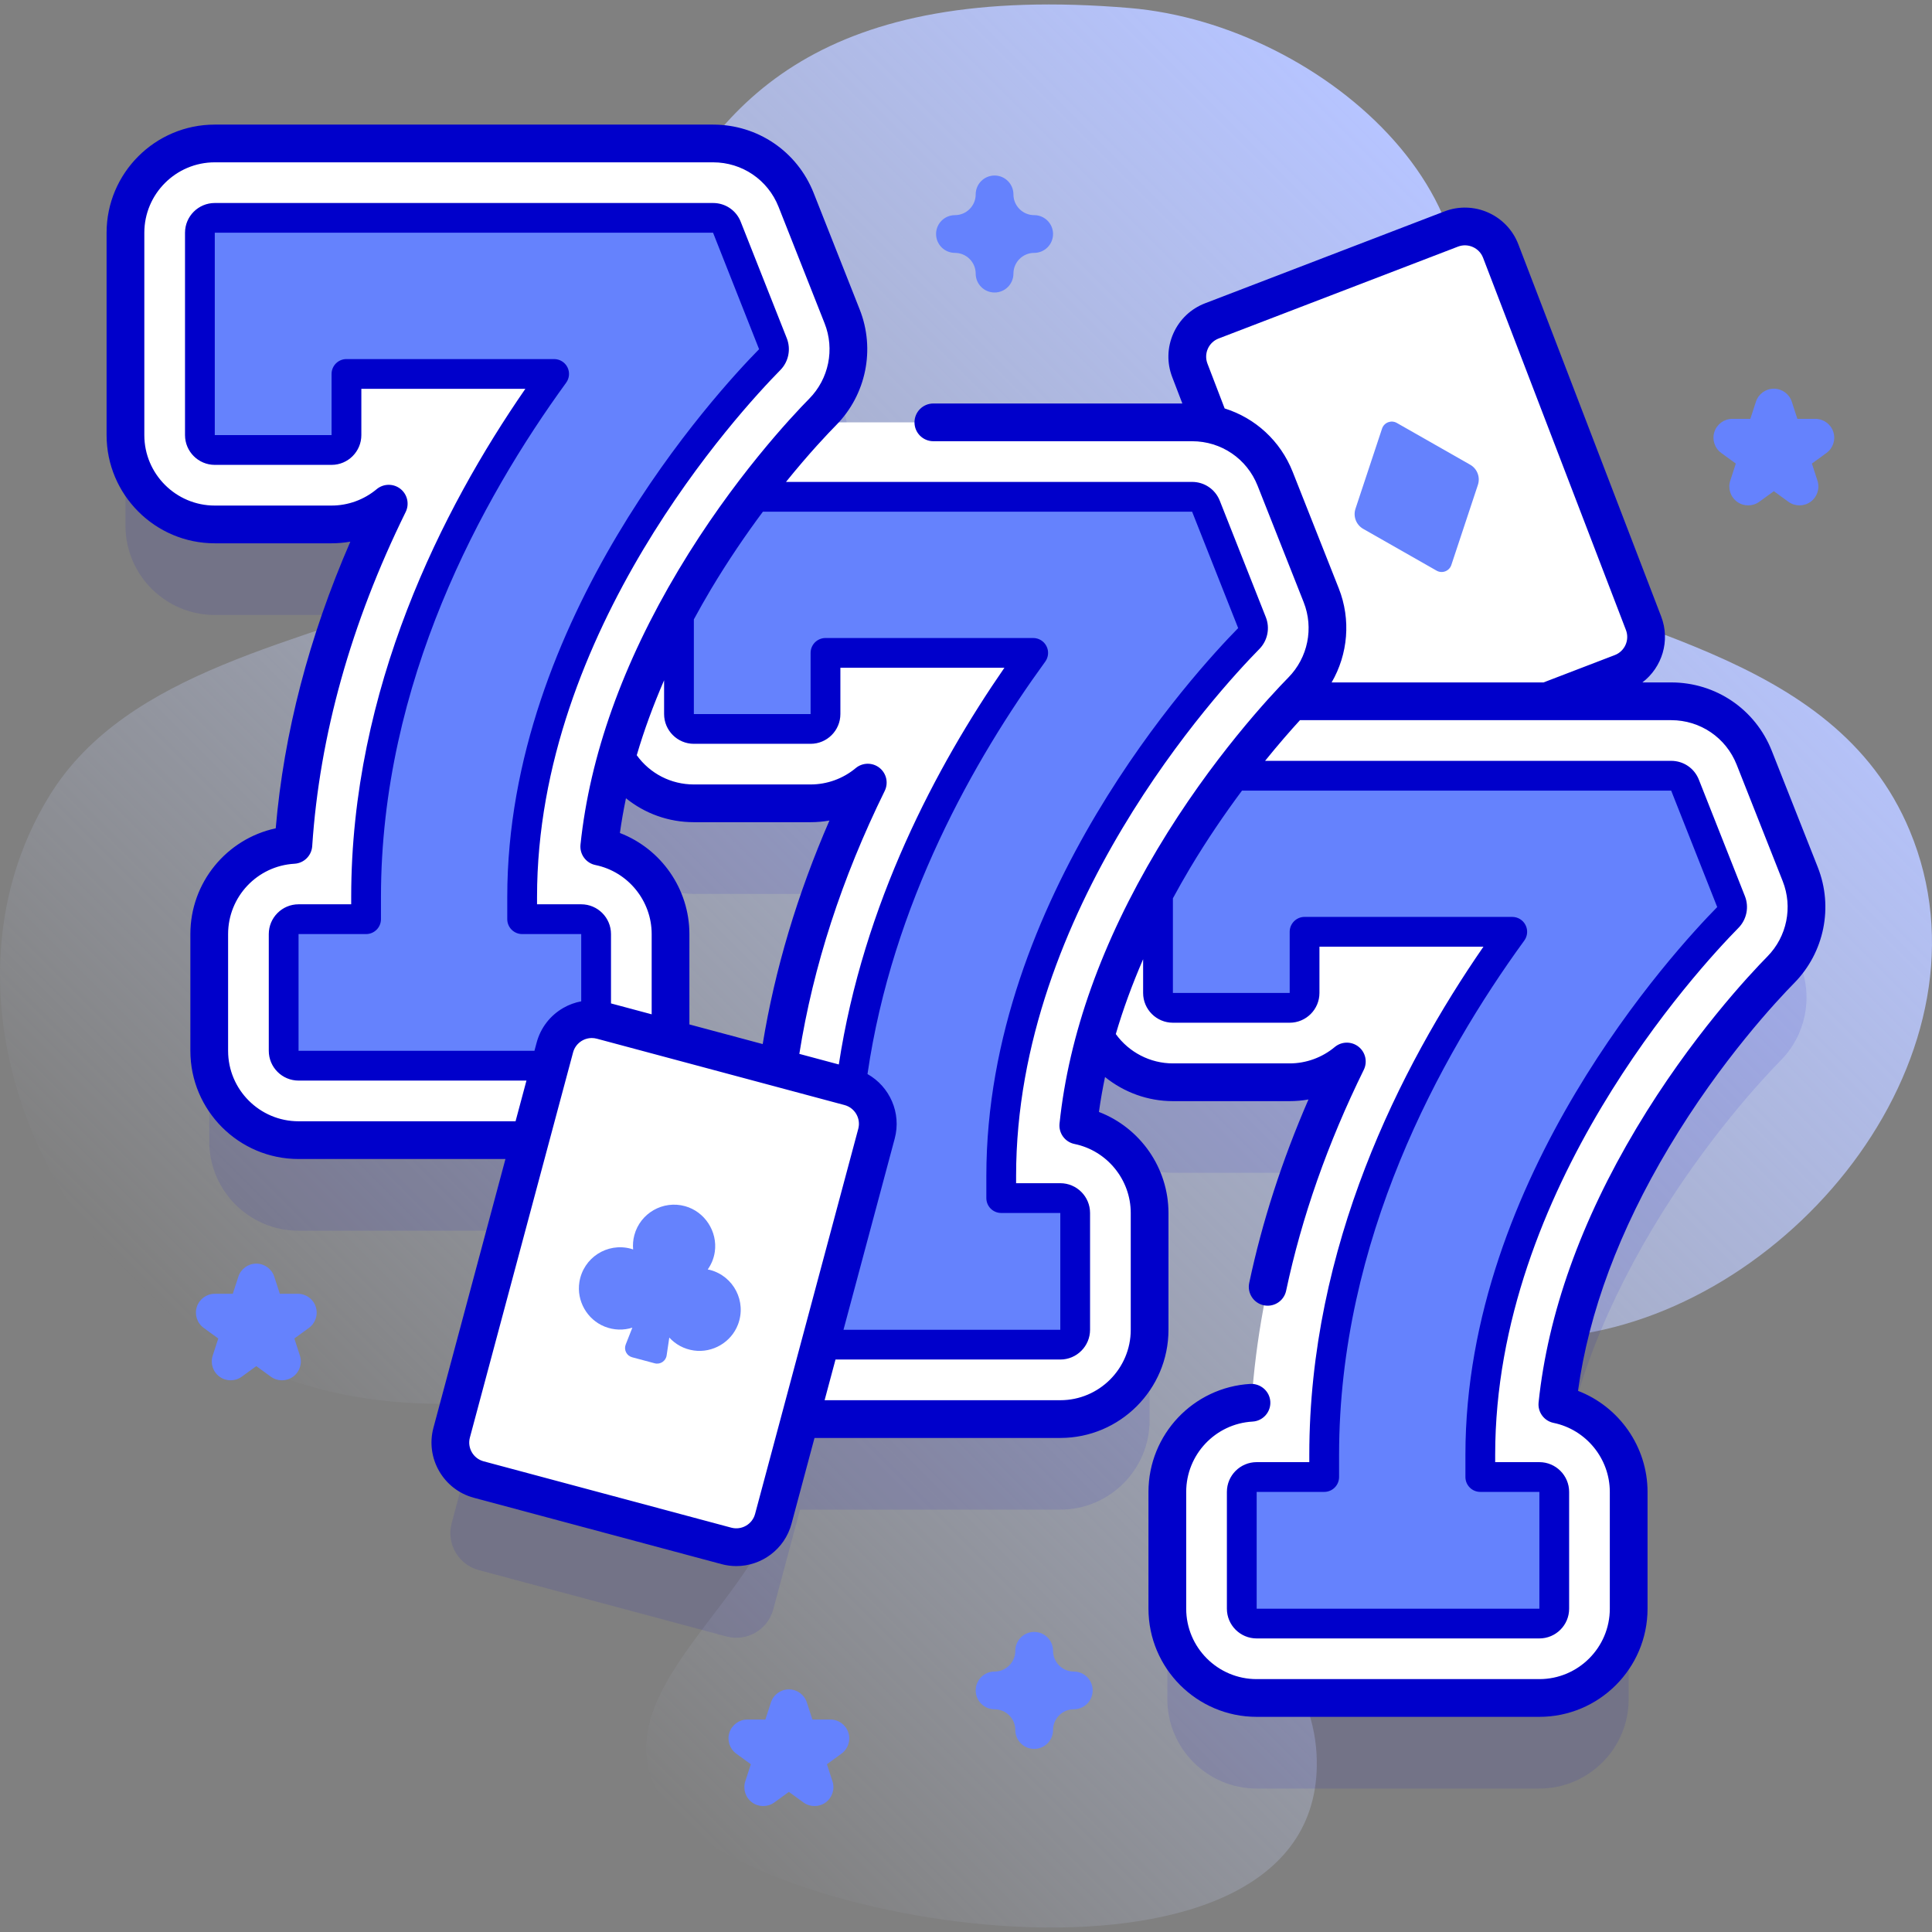
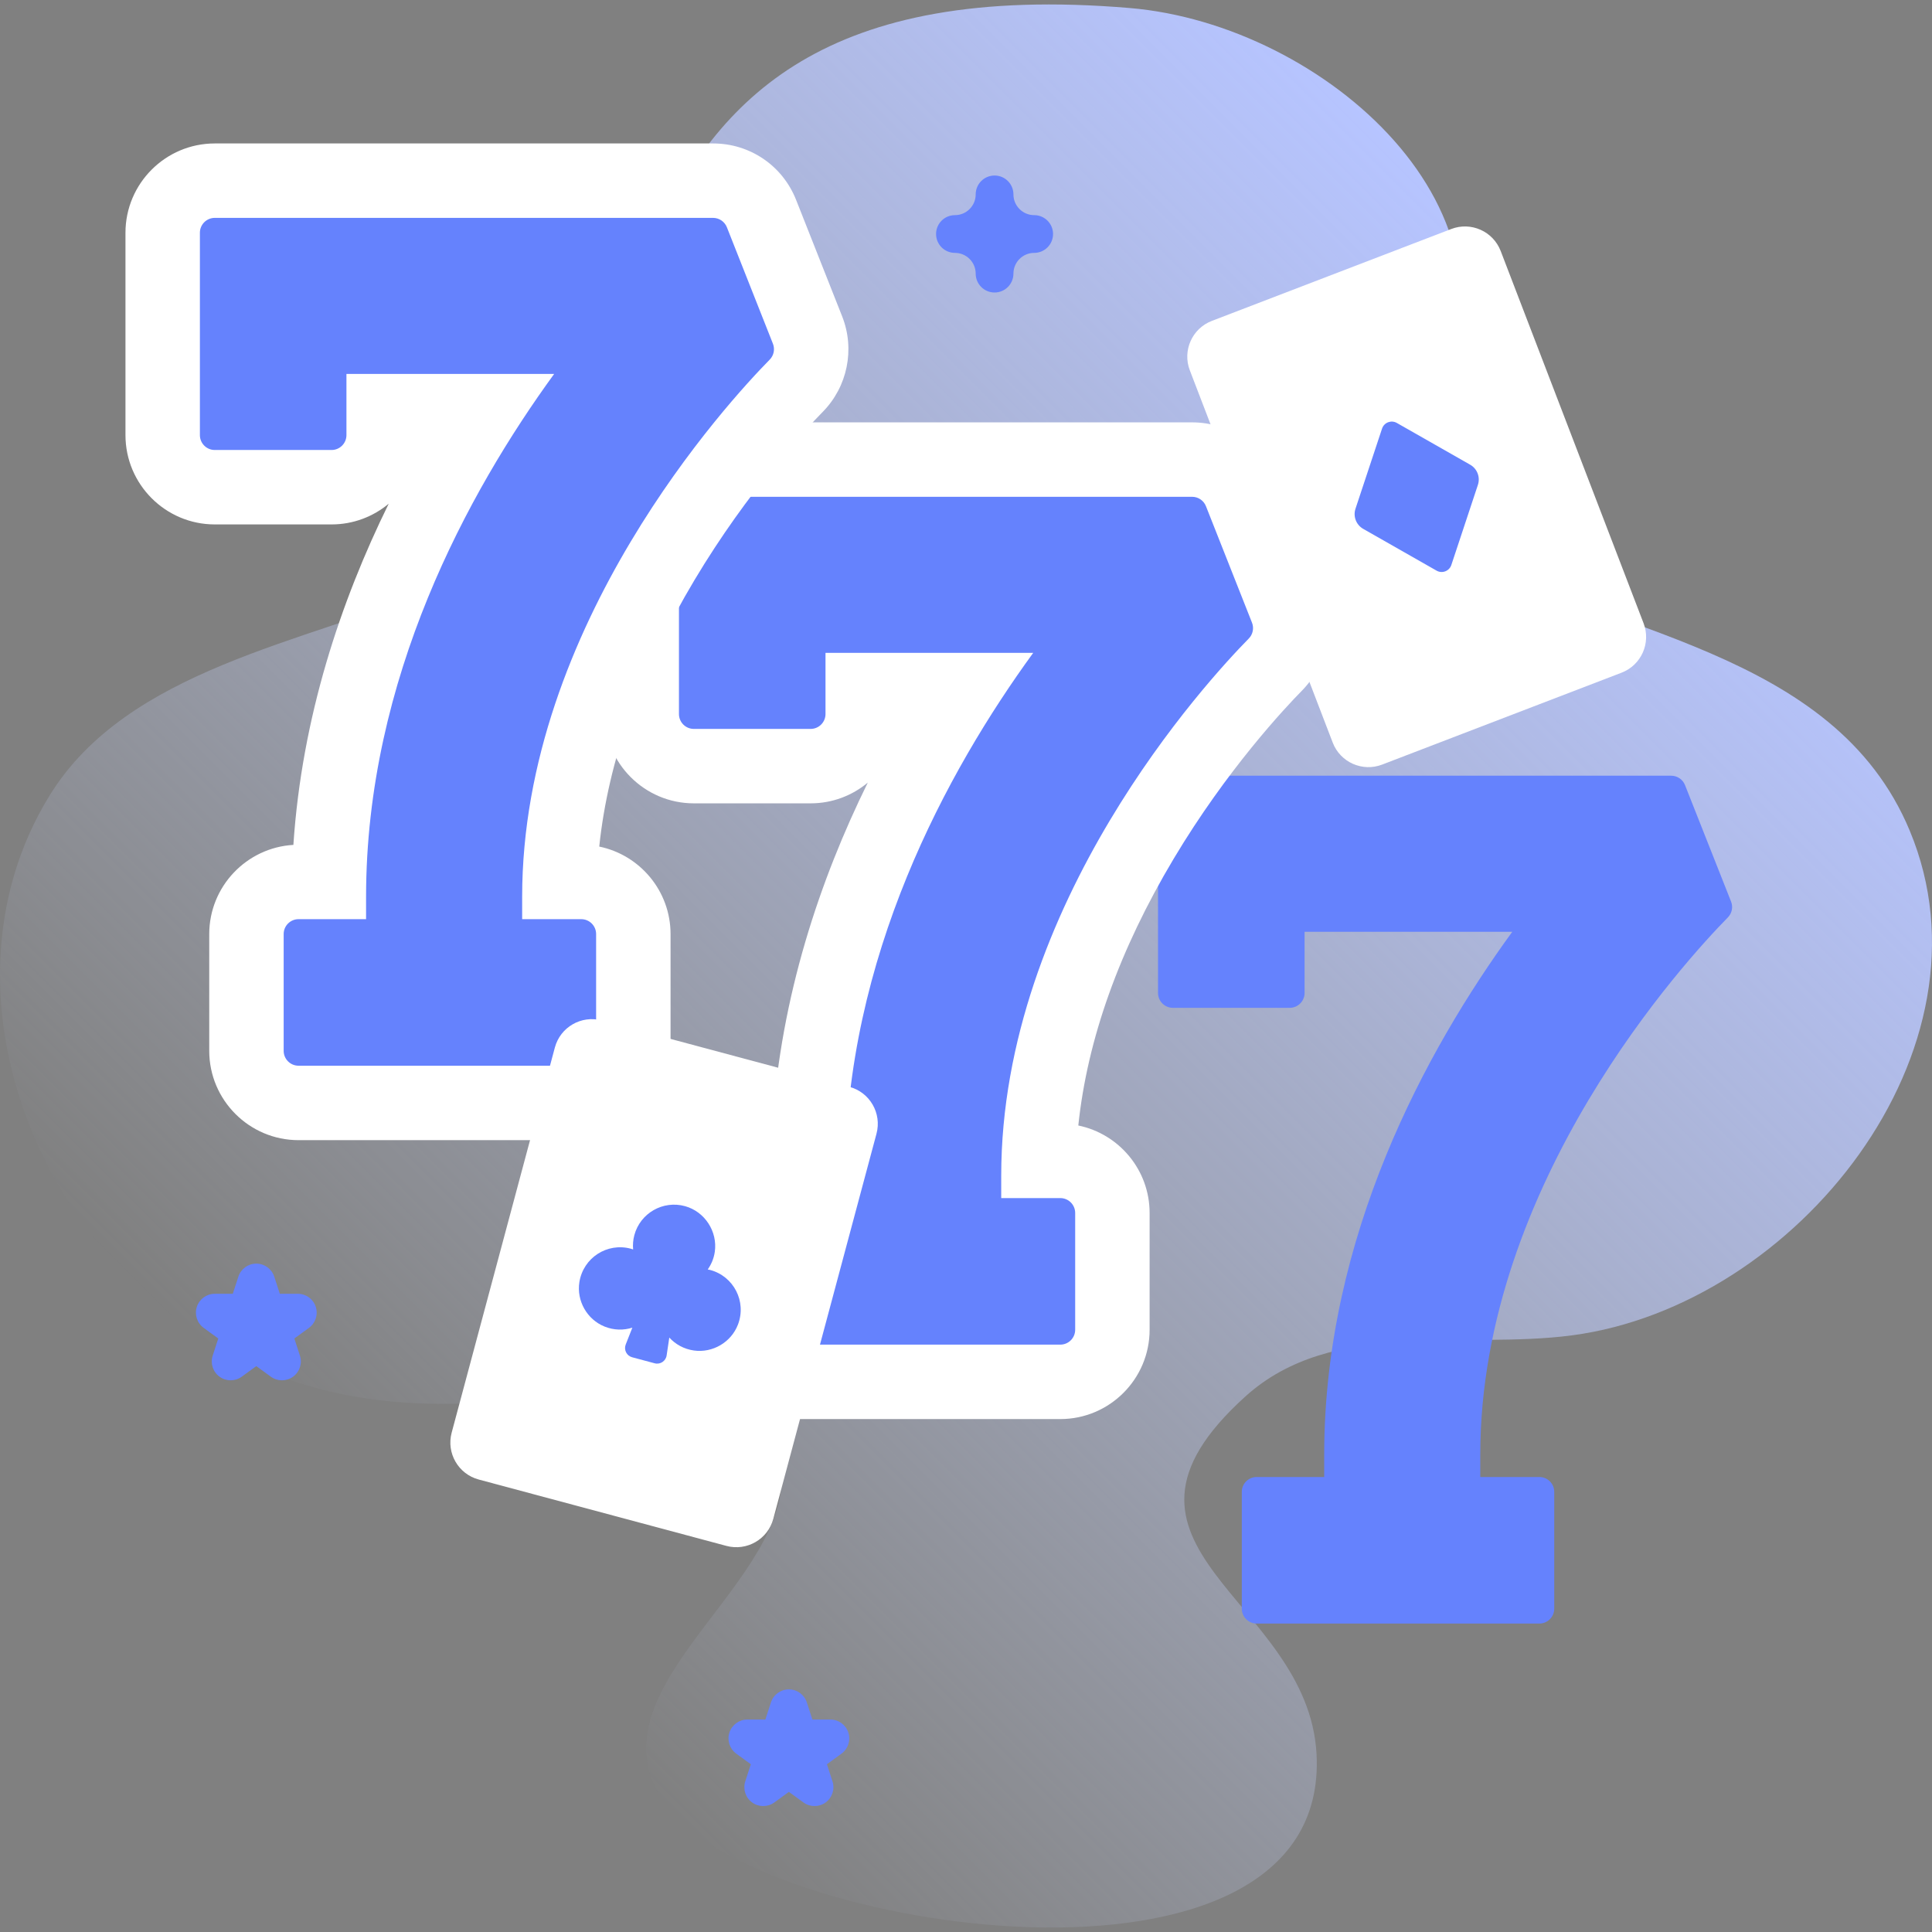
<svg xmlns="http://www.w3.org/2000/svg" id="Capa_1" enable-background="new 0 0 512 512" height="512" viewBox="0 0 512 512" width="512">
  <rect x="0" y="0" width="512" height="512" fill="#808080" stroke="none" />
  <linearGradient id="SVGID_1_" gradientUnits="userSpaceOnUse" x1="111.09" x2="429.528" y1="415.543" y2="97.105">
    <stop offset="0" stop-color="#d1ddff" stop-opacity="0" />
    <stop offset="1" stop-color="#b6c4ff" />
  </linearGradient>
  <g>
    <g>
      <path d="m506.103 220.143c-20.109-48.246-80.277-52.358-122.465-74.819-16.842-8.966-11.403-24.499-3.688-38.467 27.789-50.307-28.943-100.382-80.546-104.73-161.99-13.649-113.292 124.616-183.851 153.743-35.034 14.462-81.702 21.562-102.31 54.784-33.711 54.345.208 133.871 64.778 155.434 65.865 21.996 130.081-28.163 129.202 25.596-.495 30.249-52.151 56.748-30.814 86.7 24.061 33.776 176.137 56.964 172.495-13.44-2.15-41.571-63.449-54.641-18.812-94.91 23.098-20.838 57.78-12.354 86.491-16.149 59.564-7.871 113.687-75.76 89.52-133.742z" fill="url(#SVGID_1_)" />
    </g>
    <g>
      <g>
        <g>
          <g>
            <path d="m429.729 178.27-63.443 24.353c-5.23 2.008-11.097-.605-13.104-5.834l-37.865-98.643c-2.008-5.23.605-11.097 5.835-13.104l63.443-24.353c5.23-2.008 11.097.605 13.104 5.834l37.865 98.643c2.007 5.229-.606 11.096-5.835 13.104z" fill="#fff" />
            <path d="m366.258 113.584-7.038 21.231c-.677 2.043.181 4.28 2.052 5.345l19.437 11.069c1.486.846 3.375.121 3.913-1.502l7.038-21.231c.677-2.043-.181-4.28-2.052-5.345l-19.437-11.069c-1.487-.846-3.375-.121-3.913 1.502z" fill="#6582fd" />
          </g>
        </g>
        <g>
-           <path d="m477.094 255.677-12.203-30.867c-3.596-9.089-12.235-14.963-22.01-14.963h-100.553c1.104-1.18 2.009-2.117 2.665-2.783 6.565-6.672 8.585-16.605 5.145-25.303l-12.203-30.867c-3.596-9.089-12.235-14.963-22.01-14.963h-100.554c1.104-1.18 2.009-2.117 2.665-2.783 6.565-6.672 8.585-16.605 5.145-25.303l-12.203-30.867c-3.596-9.089-12.235-14.963-22.01-14.963h-132.048c-13.051 0-23.669 10.618-23.669 23.669v53.625c0 13.051 10.618 23.669 23.669 23.669h30.947c5.757 0 11.04-2.066 15.148-5.496-12.725 25.862-23.014 56.547-25.267 90.423-12.415.713-22.298 11.039-22.298 23.63v30.947c0 13.051 10.618 23.669 23.669 23.669h61.345l-20.77 77.515c-1.45 5.411 1.761 10.973 7.172 12.423l65.641 17.589c5.411 1.45 10.973-1.761 12.423-7.172l7.084-26.438h68.974c13.051 0 23.669-10.618 23.669-23.669v-30.947c0-11.417-8.125-20.972-18.896-23.185.807-7.712 2.324-15.526 4.512-23.419 4.081 7.138 11.764 11.963 20.559 11.963h30.947c5.757 0 11.04-2.067 15.148-5.496-12.724 25.862-23.013 56.547-25.267 90.423-12.415.713-22.298 11.039-22.298 23.63v30.947c0 13.051 10.618 23.669 23.669 23.669h74.913c13.051 0 23.669-10.618 23.669-23.669v-30.947c0-11.417-8.125-20.972-18.896-23.185 2.391-22.843 10.861-46.559 25.27-70.686 14.098-23.608 29.558-40.043 33.96-44.516 6.567-6.672 8.587-16.605 5.147-25.304zm-313.776-30.745c4.081 7.138 11.764 11.963 20.559 11.963h30.947c5.757 0 11.04-2.066 15.148-5.496-10.836 22.025-19.887 47.557-23.732 75.57l-28.538-7.647v-27.786c0-11.417-8.125-20.972-18.896-23.185.807-7.712 2.324-15.526 4.512-23.419z" fill="#0000cb" opacity=".1" />
          <g>
            <g>
-               <path d="m333.033 449.984c-13.051 0-23.669-10.618-23.669-23.669v-30.947c0-12.591 9.883-22.917 22.298-23.63 2.254-33.876 12.543-64.562 25.267-90.424-4.108 3.429-9.391 5.496-15.148 5.496h-30.947c-13.051 0-23.669-10.618-23.669-23.669v-53.625c0-13.051 10.618-23.669 23.669-23.669h132.048c9.774 0 18.414 5.873 22.01 14.963l12.203 30.867c3.44 8.699 1.421 18.632-5.144 25.303-4.402 4.473-19.862 20.909-33.96 44.516-14.409 24.127-22.879 47.843-25.27 70.686 10.771 2.214 18.896 11.768 18.896 23.185v30.947c0 13.051-10.618 23.669-23.669 23.669h-74.915z" fill="#fff" />
              <path d="m458.75 238.929-12.201-30.862c-.595-1.505-2.05-2.495-3.669-2.495h-132.047c-2.179 0-3.945 1.766-3.945 3.945v53.625c0 2.179 1.766 3.945 3.945 3.945h30.947c2.179 0 3.945-1.766 3.945-3.945v-16.206h55.04c-22.762 31.292-49.839 80.68-49.839 138.584v5.903h-17.893c-2.179 0-3.945 1.766-3.945 3.945v30.947c0 2.179 1.766 3.945 3.945 3.945h74.913c2.179 0 3.945-1.766 3.945-3.945v-30.947c0-2.179-1.766-3.945-3.945-3.945h-15.656v-5.903c0-72.137 54.838-131.435 65.599-142.374 1.095-1.113 1.435-2.765.861-4.217z" fill="#6582fd" />
            </g>
            <g>
              <path d="m206.076 376.068c-13.051 0-23.669-10.618-23.669-23.669v-30.947c0-12.591 9.883-22.917 22.298-23.63 2.254-33.876 12.543-64.562 25.267-90.423-4.108 3.429-9.391 5.496-15.148 5.496h-30.947c-13.051 0-23.669-10.618-23.669-23.669v-53.625c0-13.051 10.618-23.669 23.669-23.669h132.048c9.774 0 18.414 5.873 22.01 14.963l12.203 30.867c3.44 8.699 1.421 18.632-5.145 25.303-4.402 4.473-19.862 20.909-33.96 44.516-14.409 24.127-22.879 47.843-25.27 70.686 10.771 2.214 18.896 11.768 18.896 23.185v30.947c0 13.051-10.618 23.669-23.669 23.669z" fill="#fff" />
              <path d="m331.793 165.013-12.201-30.862c-.595-1.505-2.05-2.495-3.669-2.495h-132.047c-2.179 0-3.945 1.766-3.945 3.945v53.625c0 2.179 1.766 3.945 3.945 3.945h30.947c2.179 0 3.945-1.766 3.945-3.945v-16.206h55.04c-22.762 31.292-49.839 80.68-49.839 138.584v5.903h-17.893c-2.179 0-3.945 1.766-3.945 3.945v30.947c0 2.179 1.766 3.945 3.945 3.945h74.913c2.179 0 3.945-1.766 3.945-3.945v-30.947c0-2.179-1.766-3.945-3.945-3.945h-15.656v-5.903c0-72.137 54.838-131.435 65.599-142.374 1.096-1.113 1.435-2.765.861-4.217z" fill="#6582fd" />
            </g>
            <g>
              <path d="m79.12 302.152c-13.051 0-23.669-10.618-23.669-23.669v-30.947c0-12.591 9.883-22.917 22.298-23.63 2.254-33.876 12.543-64.562 25.267-90.423-4.108 3.429-9.391 5.496-15.148 5.496h-30.948c-13.051 0-23.669-10.618-23.669-23.669v-53.625c0-13.051 10.618-23.669 23.669-23.669h132.048c9.774 0 18.414 5.873 22.01 14.963l12.203 30.867c3.44 8.699 1.421 18.632-5.144 25.303-4.402 4.473-19.862 20.909-33.96 44.516-14.409 24.127-22.879 47.843-25.27 70.686 10.771 2.214 18.896 11.768 18.896 23.185v30.947c0 13.051-10.618 23.669-23.669 23.669z" fill="#fff" />
              <path d="m204.837 91.097-12.201-30.862c-.595-1.505-2.05-2.495-3.669-2.495h-132.048c-2.179 0-3.945 1.766-3.945 3.945v53.625c0 2.179 1.766 3.945 3.945 3.945h30.947c2.179 0 3.945-1.766 3.945-3.945v-16.206h55.04c-22.762 31.292-49.839 80.68-49.839 138.584v5.903h-17.893c-2.179 0-3.945 1.766-3.945 3.945v30.947c0 2.179 1.766 3.945 3.945 3.945h74.913c2.179 0 3.945-1.766 3.945-3.945v-30.947c0-2.179-1.766-3.945-3.945-3.945h-15.656v-5.903c0-72.137 54.838-131.435 65.599-142.374 1.096-1.113 1.436-2.765.862-4.217z" fill="#6582fd" />
            </g>
          </g>
        </g>
        <g>
          <g>
            <g>
              <g>
                <path d="m192.509 409.679-65.641-17.589c-5.411-1.45-8.622-7.012-7.172-12.423l27.347-102.06c1.45-5.411 7.012-8.622 12.423-7.172l65.641 17.589c5.411 1.45 8.622 7.012 7.172 12.423l-27.347 102.06c-1.451 5.411-7.012 8.622-12.423 7.172z" fill="#fff" />
              </g>
            </g>
          </g>
-           <path d="m481.74 229.842-12.202-30.873c-4.358-11.007-14.822-18.119-26.658-18.119h-7.631c5.219-3.971 7.447-11.052 4.979-17.472l-37.861-98.653c-2.998-7.795-11.778-11.695-19.569-8.703l-63.44 24.352c-3.777 1.451-6.762 4.286-8.406 7.983-1.644 3.696-1.749 7.812-.299 11.585l2.682 6.988h-65.985c-2.762 0-5 2.238-5 5s2.238 5 5 5h68.57c7.712 0 14.526 4.631 17.36 11.799l12.21 30.87c2.713 6.86 1.118 14.692-4.067 19.957-4.511 4.594-20.345 21.447-34.686 45.461-14.755 24.708-23.486 49.179-25.95 72.732-.268 2.558 1.448 4.901 3.967 5.418 8.638 1.773 14.906 9.463 14.906 18.283v30.95c0 10.295-8.375 18.67-18.67 18.67h-62.459l2.888-10.78h59.57c4.35 0 7.89-3.54 7.89-7.89v-30.95c0-4.35-3.54-7.89-7.89-7.89h-11.71v-1.96c0-70.51 53.7-128.66 64.46-139.6 2.19-2.23 2.87-5.54 1.72-8.44l-12.2-30.86c-1.2-3.03-4.08-4.99-7.34-4.99h-107.621c6.167-7.632 11.127-12.844 13.306-15.054 7.951-8.084 10.395-20.114 6.226-30.645l-12.201-30.871c-4.359-11.008-14.824-18.12-26.659-18.12h-132.05c-15.809 0-28.67 12.856-28.67 28.66v53.631c0 15.809 12.861 28.67 28.67 28.67h30.95c1.676 0 3.341-.148 4.977-.438-10.984 25.256-17.62 50.739-19.776 75.969-12.987 2.788-22.62 14.349-22.62 28.029v30.94c0 15.809 12.861 28.67 28.67 28.67h54.829l-19.083 71.224c-2.162 8.064 2.642 16.385 10.707 18.547l65.642 17.587c1.308.351 2.622.519 3.916.519 6.686 0 12.819-4.468 14.631-11.226l6.09-22.73h65.138c15.809 0 28.67-12.861 28.67-28.67v-30.95c0-11.973-7.522-22.589-18.43-26.773.421-3.066.969-6.153 1.615-9.254 5.028 4.056 11.352 6.387 17.984 6.387h30.95c1.678 0 3.344-.148 4.98-.439-7.01 16.136-12.278 32.438-15.702 48.614-.572 2.701 1.154 5.355 3.856 5.927.349.074.697.109 1.04.109 2.312 0 4.389-1.613 4.887-3.966 4.122-19.478 11.045-39.173 20.574-58.537 1.043-2.119.461-4.679-1.396-6.139-1.854-1.459-4.481-1.421-6.294.093-3.352 2.797-7.594 4.338-11.945 4.338h-30.95c-6.008 0-11.635-2.938-15.13-7.771 1.92-6.554 4.352-13.173 7.24-19.837v8.939c0 4.35 3.54 7.89 7.89 7.89h30.95c4.35 0 7.89-3.54 7.89-7.89v-12.26h43.46c-22.02 31.88-46.15 79.41-46.15 134.64v1.96h-13.95c-4.35 0-7.89 3.54-7.89 7.89v30.95c0 4.35 3.54 7.88 7.89 7.88h74.92c4.35 0 7.89-3.53 7.89-7.88v-30.95c0-4.35-3.54-7.89-7.89-7.89h-11.71v-1.96c0-70.51 53.7-128.67 64.46-139.61 2.19-2.22 2.87-5.53 1.72-8.43l-12.2-30.86c-1.2-3.04-4.08-4.99-7.34-4.99h-107.617c3.596-4.45 6.783-8.085 9.247-10.78h98.37c7.708 0 14.522 4.632 17.359 11.798l12.201 30.871c2.712 6.859 1.12 14.692-4.054 19.954-4.495 4.566-20.284 21.342-34.688 45.463-14.754 24.695-23.485 49.163-25.951 72.724-.268 2.556 1.446 4.898 3.963 5.418 8.64 1.781 14.91 9.475 14.91 18.293v30.95c0 10.289-8.375 18.66-18.67 18.66h-74.92c-10.295 0-18.67-8.371-18.67-18.66v-30.95c0-9.887 7.725-18.074 17.585-18.638 2.757-.158 4.864-2.521 4.707-5.277-.158-2.758-2.564-4.834-5.277-4.707-15.148.867-27.015 13.439-27.015 28.622v30.95c0 15.804 12.861 28.66 28.67 28.66h74.92c15.809 0 28.67-12.856 28.67-28.66v-30.95c0-11.969-7.522-22.588-18.431-26.78 2.861-20.851 10.956-42.536 24.094-64.526 13.833-23.164 28.932-39.209 33.232-43.577 7.947-8.087 10.39-20.115 6.225-30.649zm-165.82-94.242 12.21 30.86s0 0-.01 0c-11.14 11.33-66.73 71.56-66.73 145.14v5.91c0 2.18 1.76 3.94 3.94 3.94h15.66v30.95h-57.456l13.573-50.66c1.826-6.812-1.329-13.792-7.212-17.103 6.574-45.186 28.349-83.508 47.104-109.297.87-1.2 1-2.79.32-4.11-.67-1.32-2.03-2.15-3.51-2.15h-55.04c-2.18 0-3.95 1.76-3.95 3.94v16.21h-30.94v-25.086c1.433-2.635 2.913-5.274 4.493-7.92 4.617-7.733 9.365-14.658 13.806-20.624zm-151.639 85.157c.419-3.052.963-6.124 1.606-9.21 5.014 4.057 11.307 6.343 17.993 6.343h30.94c1.68 0 3.349-.148 4.987-.439-8.547 19.672-14.469 39.527-17.683 59.239l-19.424-5.204v-23.946c0-11.979-7.517-22.598-18.419-26.783zm70.175-11.15c1.043-2.119.46-4.679-1.396-6.138-1.855-1.459-4.479-1.42-6.294.092-3.344 2.791-7.586 4.328-11.945 4.328h-30.94c-6.058 0-11.627-2.874-15.137-7.745 1.922-6.562 4.355-13.19 7.247-19.863v8.949c0 4.35 3.54 7.89 7.89 7.89h30.94c4.35 0 7.89-3.54 7.89-7.89v-12.27h43.47c-18.001 26.049-37.386 62.534-43.885 105.134l-10.465-2.804c3.663-23.163 11.264-46.582 22.625-69.683zm-155.336 87.543c-10.295 0-18.67-8.375-18.67-18.67v-30.94c0-9.888 7.725-18.074 17.585-18.638 2.52-.145 4.536-2.143 4.704-4.661 1.947-29.332 10.28-59.125 24.767-88.553 1.043-2.119.461-4.679-1.396-6.139-1.855-1.458-4.479-1.42-6.295.092-3.352 2.798-7.595 4.339-11.945 4.339h-30.95c-10.295 0-18.67-8.375-18.67-18.67v-53.63c0-10.289 8.375-18.66 18.67-18.66h132.05c7.707 0 14.522 4.633 17.36 11.799l12.2 30.872c2.715 6.856 1.123 14.688-4.05 19.948-4.486 4.548-20.25 21.267-34.693 45.458-14.754 24.706-23.485 49.177-25.949 72.732-.268 2.558 1.448 4.901 3.967 5.418 8.631 1.772 14.896 9.466 14.896 18.293v21.266l-10.78-2.888v-18.378c0-4.35-3.54-7.89-7.89-7.89h-11.71v-1.96c0-70.51 53.7-128.67 64.47-139.61 2.19-2.22 2.86-5.53 1.72-8.43l-12.211-30.87c-1.19-3.03-4.07-4.98-7.33-4.98h-132.05c-4.35 0-7.89 3.53-7.89 7.88v53.63c0 4.35 3.54 7.89 7.89 7.89h30.95c4.35 0 7.89-3.54 7.89-7.89v-12.26h43.46c-22.02 31.87-46.15 79.41-46.15 134.64v1.96h-13.95c-4.35 0-7.89 3.54-7.89 7.89v30.94c0 4.35 3.54 7.89 7.89 7.89h60.397l-2.888 10.78zm63.092-20.837-.581 2.167h-62.511v-30.94h17.89c2.18 0 3.95-1.77 3.95-3.95v-5.9c0-56.86 26.69-105.48 49.08-136.27.87-1.2 1-2.78.33-4.11-.68-1.32-2.03-2.15-3.52-2.15h-55.04c-2.18 0-3.94 1.77-3.94 3.94v16.21h-30.95v-53.63h132.05l12.2 30.87h-.01c-11.14 11.32-66.73 71.55-66.73 145.14v5.9c0 2.18 1.77 3.95 3.95 3.95h15.65v17.823c-1.653.314-3.261.89-4.761 1.756-3.503 2.022-6.009 5.287-7.057 9.194zm57.891 124.9c-.734 2.738-3.555 4.364-6.3 3.637 0-.001 0-.001 0-.001l-65.642-17.587c-2.739-.734-4.37-3.561-3.636-6.3l27.346-102.061c.615-2.295 2.698-3.812 4.97-3.812.439 0 .886.058 1.33.177l65.641 17.587c2.739.734 4.371 3.561 3.637 6.3zm242.777-191.693 12.2 30.86c-11.15 11.33-66.73 71.55-66.73 145.14v5.9c0 2.18 1.76 3.95 3.94 3.95h15.66v30.95h-74.92v-30.95h17.9c2.18 0 3.94-1.77 3.94-3.95v-5.9c0-56.85 26.69-105.48 49.08-136.26.88-1.2 1-2.79.33-4.11-.67-1.33-2.03-2.16-3.52-2.16h-55.04c-2.17 0-3.94 1.77-3.94 3.95v16.2h-30.95v-25.077c1.433-2.635 2.913-5.274 4.493-7.92 4.607-7.715 9.365-14.642 13.822-20.624h113.735zm-14.942-35.918-18.885 7.248h-56.157c4.343-7.477 5.163-16.658 1.892-24.929l-12.21-30.869c-3.253-8.23-9.924-14.28-18.032-16.811l-4.56-11.883c-1.018-2.649.309-5.633 2.955-6.649l63.44-24.352c2.65-1.018 5.632.31 6.649 2.955l37.861 98.651c1.018 2.644-.308 5.622-2.953 6.639z" fill="#0000cb" />
          <path d="m188.215 336.559c-.219-.059-.438-.096-.657-.141.94-1.338 1.614-2.905 1.87-4.675.775-5.373-2.646-10.647-7.878-12.095-5.846-1.618-11.879 1.84-13.446 7.688-.34 1.27-.429 2.546-.319 3.784-.212-.071-.421-.148-.64-.207-6.196-1.66-12.576 2.363-13.604 8.874-.781 4.946 2.033 9.898 6.678 11.768 2.486 1.001 5.058 1.016 7.361.292l-1.758 4.459c-.556 1.41.24 2.991 1.705 3.383l5.969 1.599c1.464.392 2.944-.578 3.168-2.077l.707-4.741c1.633 1.779 3.868 3.051 6.521 3.428 4.957.703 9.871-2.178 11.667-6.852 2.365-6.152-1.148-12.826-7.344-14.487z" fill="#6582fd" />
        </g>
      </g>
      <g>
        <path d="m263.569 77.516c-2.762 0-5-2.238-5-5 0-3.032-2.468-5.5-5.5-5.5-2.762 0-5-2.238-5-5s2.238-5 5-5c3.032 0 5.5-2.468 5.5-5.5 0-2.762 2.238-5 5-5s5 2.238 5 5c0 3.032 2.468 5.5 5.5 5.5 2.762 0 5 2.238 5 5s-2.238 5-5 5c-3.032 0-5.5 2.468-5.5 5.5 0 2.761-2.238 5-5 5z" fill="#6582fd" />
      </g>
      <g>
-         <path d="m274.069 463.478c-2.762 0-5-2.238-5-5 0-3.032-2.468-5.5-5.5-5.5-2.762 0-5-2.238-5-5s2.238-5 5-5c3.032 0 5.5-2.468 5.5-5.5 0-2.762 2.238-5 5-5s5 2.238 5 5c0 3.032 2.468 5.5 5.5 5.5 2.762 0 5 2.238 5 5s-2.238 5-5 5c-3.032 0-5.5 2.468-5.5 5.5 0 2.761-2.238 5-5 5z" fill="#6582fd" />
-       </g>
+         </g>
      <g>
        <path d="m74.718 365.796c-1.031 0-2.062-.318-2.939-.955l-3.858-2.804-3.86 2.804c-1.752 1.273-4.125 1.273-5.877 0-1.753-1.273-2.486-3.53-1.816-5.59l1.474-4.537-3.859-2.805c-1.752-1.273-2.485-3.53-1.815-5.59.669-2.061 2.589-3.455 4.755-3.455h4.771l1.475-4.537c.669-2.061 2.589-3.455 4.755-3.455s4.086 1.395 4.755 3.455l1.475 4.537h4.771c2.166 0 4.086 1.395 4.755 3.455.67 2.06-.063 4.316-1.816 5.59l-3.859 2.805 1.474 4.537c.67 2.061-.063 4.317-1.816 5.59-.883.637-1.914.955-2.945.955z" fill="#6582fd" />
      </g>
      <g>
        <path d="m202.259 478.626c-1.031 0-2.062-.318-2.938-.955-1.753-1.272-2.486-3.529-1.816-5.59l1.474-4.537-3.859-2.803c-1.753-1.273-2.486-3.53-1.816-5.591.669-2.061 2.589-3.455 4.755-3.455h4.771l1.475-4.537c.669-2.061 2.589-3.455 4.755-3.455s4.086 1.395 4.755 3.455l1.475 4.537h4.771c2.166 0 4.086 1.395 4.755 3.455.67 2.061-.063 4.317-1.816 5.59l-3.858 2.804 1.474 4.537c.67 2.06-.063 4.316-1.816 5.59-1.752 1.273-4.125 1.273-5.877 0l-3.86-2.804-3.858 2.804c-.884.637-1.915.955-2.946.955z" fill="#6582fd" />
      </g>
      <g>
-         <path d="m476.884 133.931c-1.031 0-2.062-.318-2.939-.955l-3.858-2.804-3.86 2.804c-1.752 1.273-4.125 1.273-5.877 0-1.753-1.273-2.486-3.53-1.816-5.59l1.474-4.537-3.859-2.805c-1.752-1.273-2.485-3.53-1.815-5.59.669-2.061 2.589-3.455 4.755-3.455h4.771l1.475-4.537c.669-2.061 2.589-3.455 4.755-3.455s4.086 1.395 4.755 3.455l1.475 4.537h4.771c2.166 0 4.086 1.395 4.755 3.455.67 2.06-.063 4.316-1.816 5.59l-3.859 2.805 1.474 4.537c.67 2.061-.063 4.317-1.816 5.59-.883.636-1.914.955-2.945.955z" fill="#6582fd" />
-       </g>
+         </g>
    </g>
  </g>
</svg>